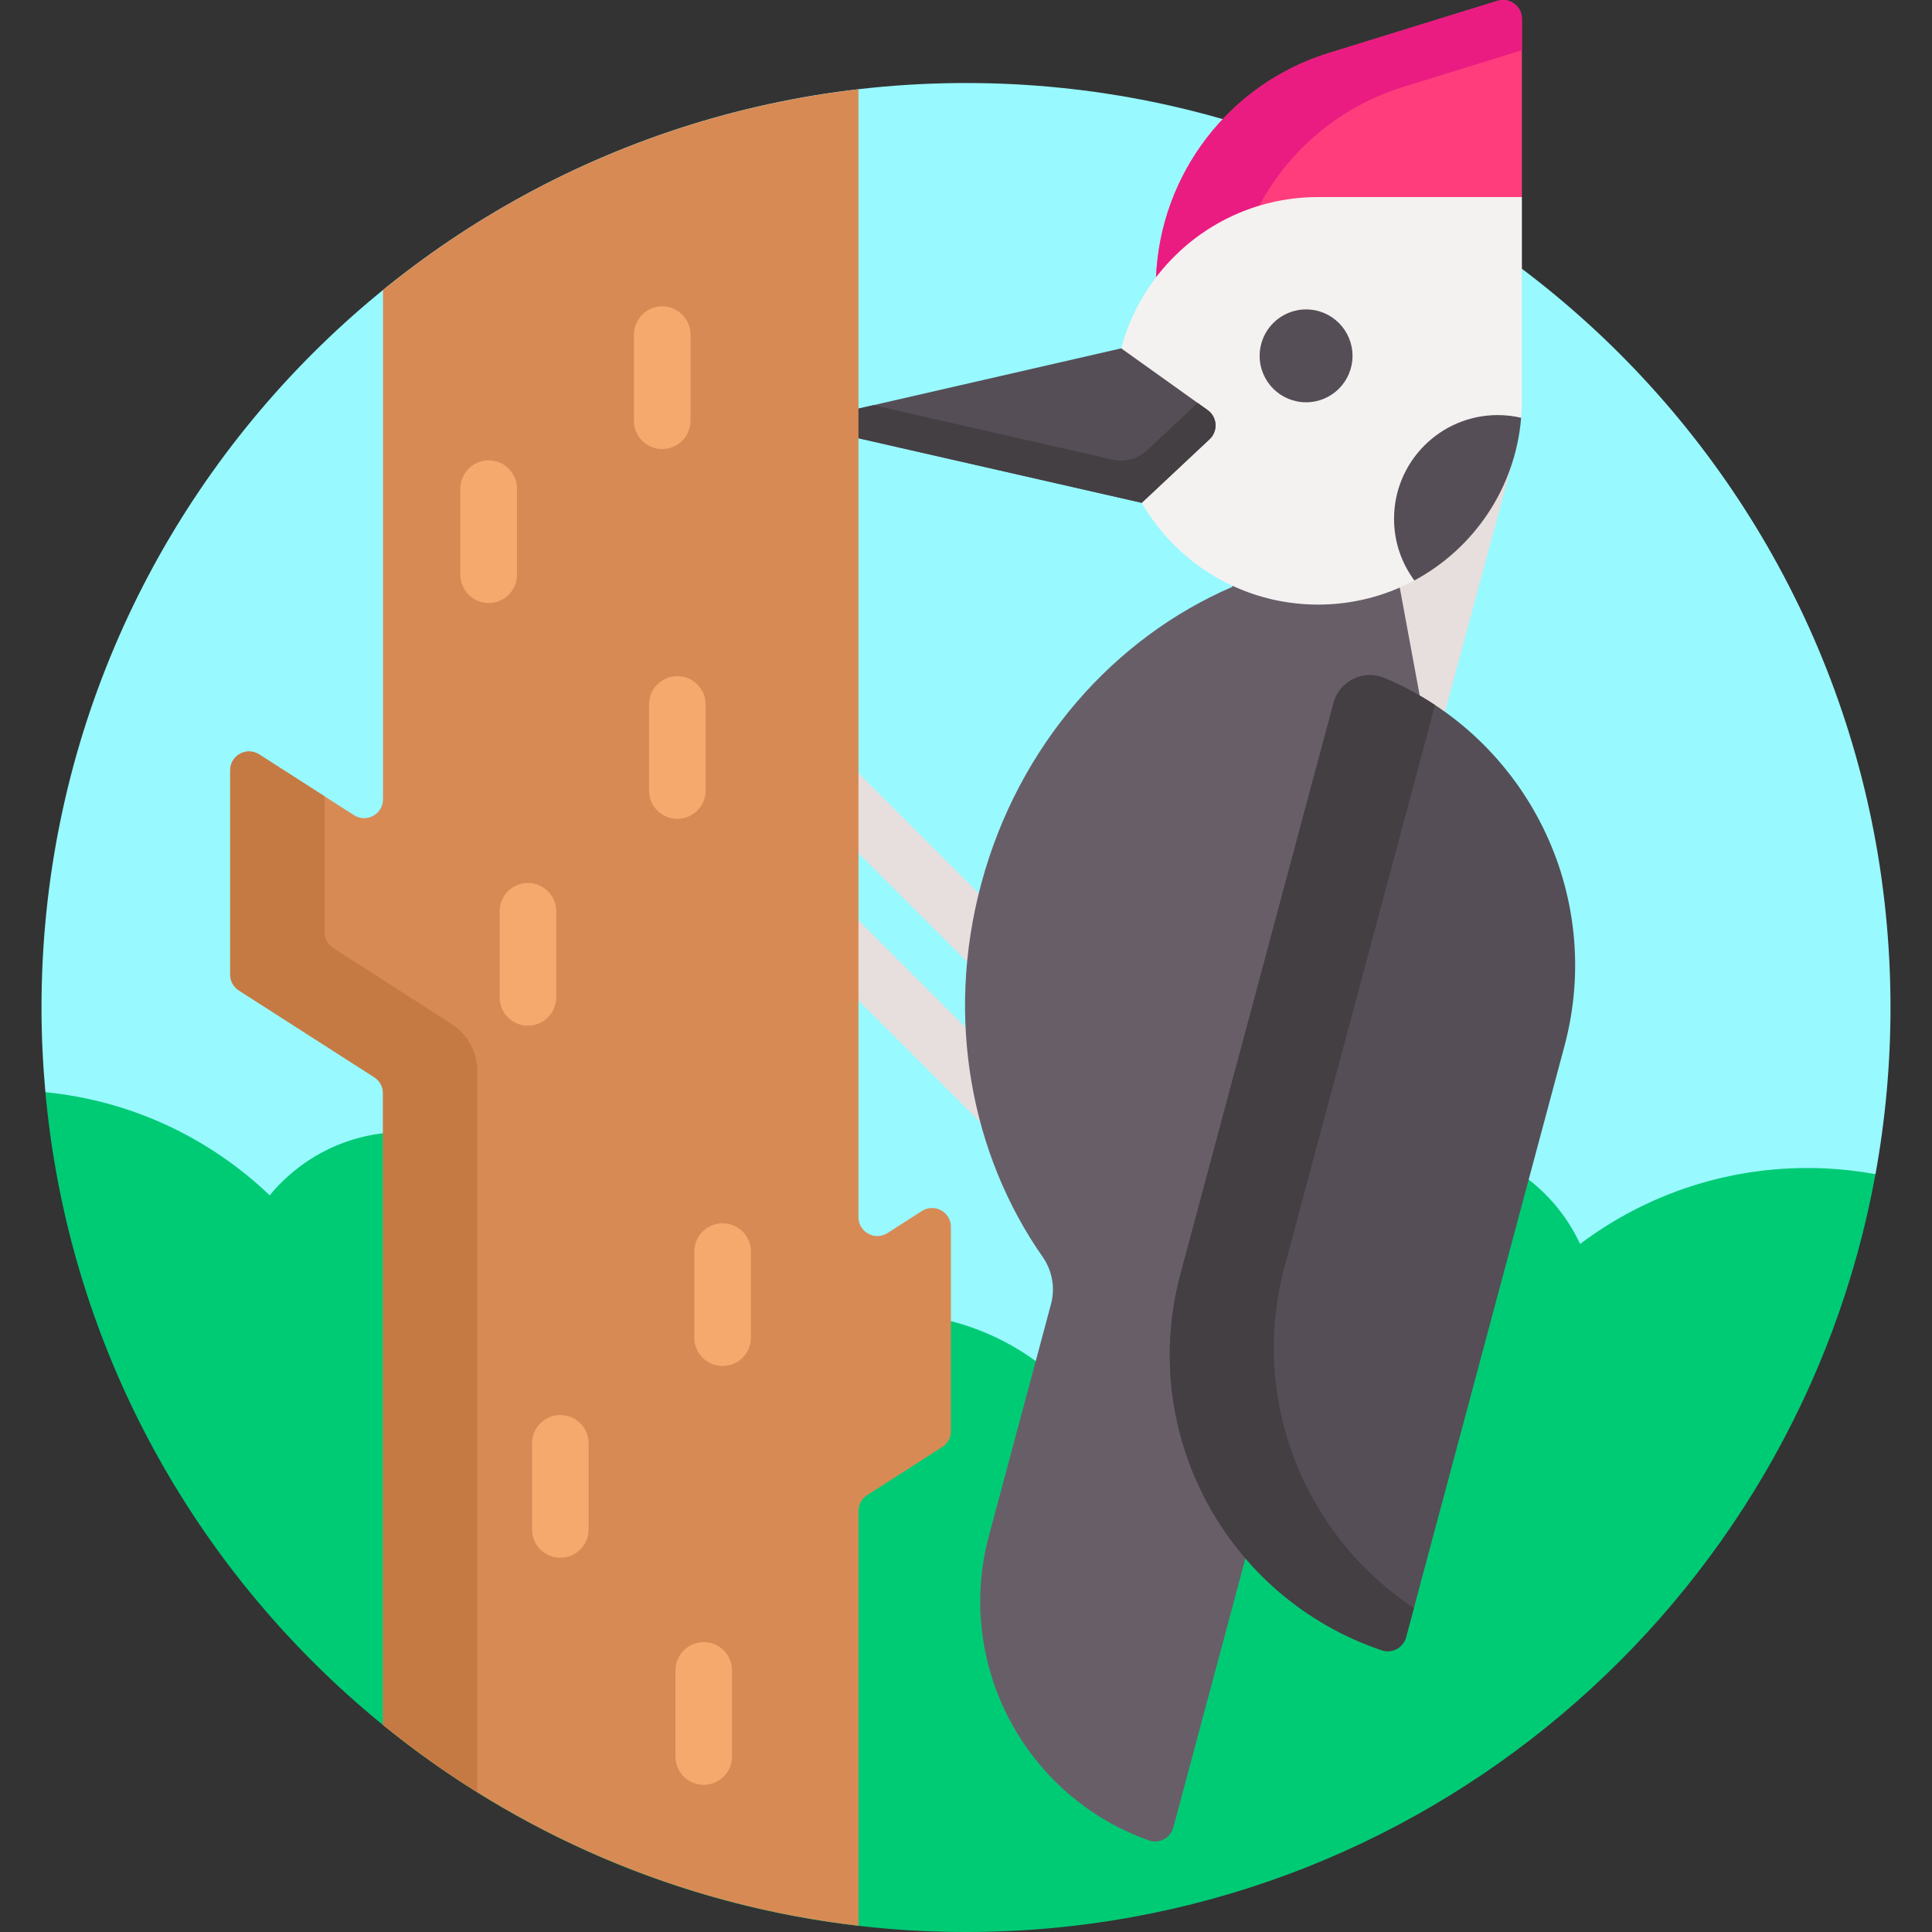
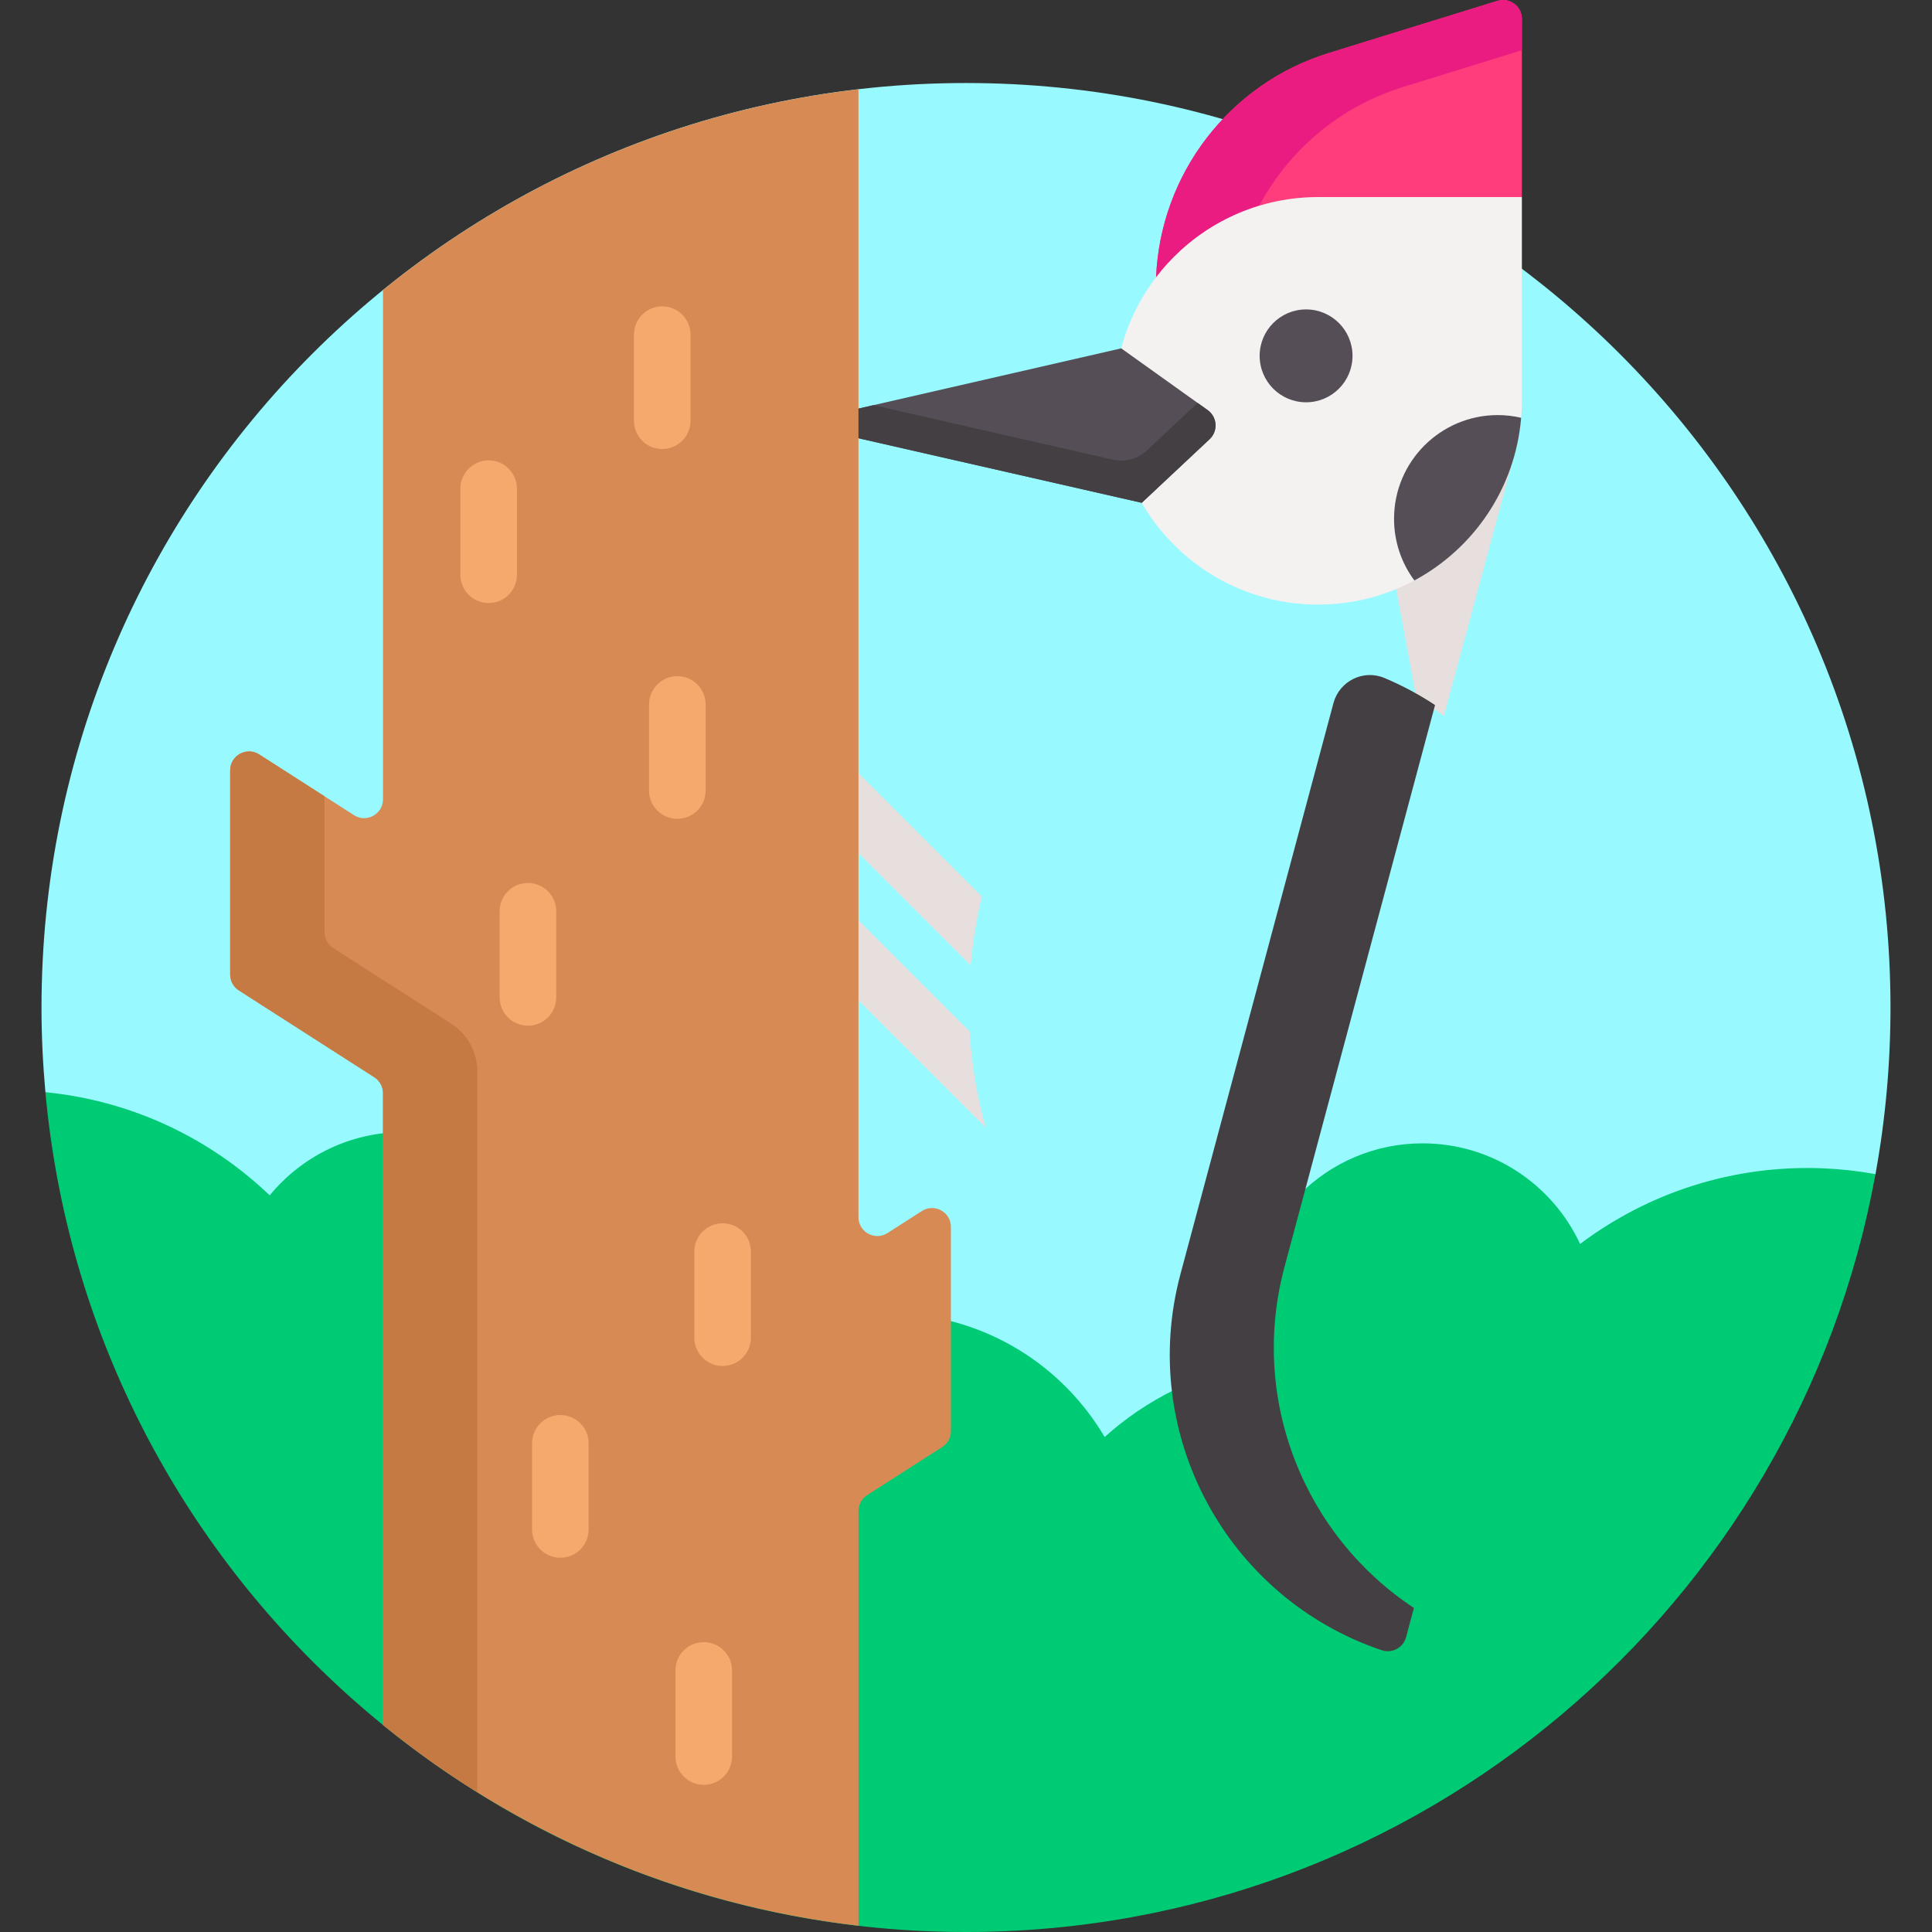
<svg xmlns="http://www.w3.org/2000/svg" id="Layer_1" enable-background="new 0 0 512 512" height="512" viewBox="0 0 512 512" width="512">
  <rect x="0" y="0" width="512" height="512" fill="#333333" stroke="none" />
  <g>
    <path d="m256 22c-135.31 0-245 109.69-245 245 0 7.568.362 15.05 1.033 22.443l1.483 1.171c21.66 2.477 41.431 11.749 57.266 26.888l.778.745.686-.832c8.589-10.432 21.257-16.415 34.754-16.415 24.813 0 45 20.187 45 45 0 2.435-.206 4.918-.612 7.381l-.147.891.871.237c11.851 3.221 22.979 9.267 32.183 17.484l.761.679.664-.773c12.482-14.536 30.584-22.873 49.662-22.873.953 0 1.911.021 2.873.062 22.249.961 42.296 13.015 53.628 32.245l.621 1.054.909-.819c11.117-10.008 24.755-16.678 39.438-19.288l1.082-.192-.293-1.059c-1.088-3.931-1.64-7.978-1.64-12.029 0-24.813 20.187-45 45-45 17.451 0 33.479 10.239 40.831 26.085l.521 1.121.987-.743c17.339-13.039 37.963-19.93 59.644-19.93 1.447 0 2.917.032 4.367.094 4.144.179 8.346.631 12.506 1.344l1.166-.81c2.607-14.325 3.978-29.082 3.978-44.161 0-135.31-109.69-245-245-245z" fill="#98f9ff" />
    <path d="m483.393 309.628c-24.173-1.044-46.717 6.547-64.654 20.036-7.306-15.742-23.243-26.664-41.739-26.664-25.405 0-46 20.595-46 46 0 4.26.591 8.38 1.675 12.295-15.142 2.692-28.898 9.596-39.932 19.529-11.054-18.759-31.072-31.727-54.446-32.737-21.205-.916-40.505 8.216-53.337 23.159-9.192-8.206-20.285-14.359-32.586-17.702.405-2.456.626-4.974.626-7.544 0-25.405-20.595-46-46-46-14.308 0-27.09 6.533-35.526 16.779-15.727-15.036-36.366-25.059-59.44-27.336 11.335 124.788 116.224 222.557 243.966 222.557 120.231 0 220.226-86.608 241.021-200.838-4.443-.807-8.989-1.333-13.628-1.534z" fill="#00cb75" />
    <g>
      <path d="m260.212 237.589-33.712-33.711v21.214l30.735 30.735c.53-6.089 1.517-12.186 2.977-18.238z" fill="#e7dfdd" />
      <path d="m256.977 273.355-30.477-30.477v21.214l34.74 34.74c-2.334-8.247-3.764-16.795-4.263-25.477z" fill="#e7dfdd" />
      <g>
        <g>
          <path d="m370.547 154.788-.727.318 5.523 29.872.398.231c2.402 1.392 4.7 2.906 6.914 4.509l19.345-71.718-.952-.241c-3.629 16.27-14.807 30.158-30.501 37.029z" fill="#e7dfdd" />
-           <path d="m313.803 337.9 40.546-151.317c1.056-3.941 4.631-6.693 8.694-6.693 1.179 0 2.334.234 3.434.696 3.488 1.465 6.826 3.155 10.004 5.044l-5.72-30.942c-6.719 2.97-14.054 4.535-21.442 4.535-8.003 0-15.591-1.793-22.4-4.982l-.345 1.289c-31.143 13.405-56.638 41.74-66.561 78.77-9.596 35.814-2.513 71.868 16.298 98.786 2.545 3.641 3.371 8.21 2.221 12.501l-16.457 61.417c-9.14 34.113 9.675 69.13 42.402 80.728 2.737.97 5.721-.63 6.472-3.434l19.436-72.536c-16.707-19.817-23.727-47.198-16.582-73.862z" fill="#685e68" />
-           <path d="m366.864 179.664c-5.567-2.338-11.919.828-13.482 6.66l-40.546 151.318c-11.349 42.354 12.346 85.842 53.311 99.679 2.751.929 5.721-.63 6.472-3.434l41.975-156.654c10.825-40.392-10.224-81.816-47.73-97.569z" fill="#554e56" />
          <path d="m340.404 335.752 39.9-148.908c-4.195-2.769-8.684-5.183-13.44-7.18-5.567-2.338-11.919.828-13.482 6.66l-40.546 151.318c-11.349 42.354 12.346 85.842 53.311 99.679 2.751.929 5.721-.63 6.472-3.435l2.08-7.763c-28.883-19.066-43.744-55.103-34.295-90.371z" fill="#433f43" />
        </g>
        <g>
          <path d="m396.841.227-44.697 13.823c-26.385 8.16-44.642 32.044-45.77 59.446l1.573-.345c9.721-12.135 24.649-19.928 41.371-19.928h49.444l4.556-1v-47.22c0-3.367-3.261-5.771-6.477-4.776z" fill="#ff3d7d" />
          <path d="m396.841.227-44.697 13.823c-26.385 8.16-44.642 32.044-45.77 59.446 6.808-8.92 16.328-15.654 27.334-18.973 7.893-14.747 21.355-26.289 38.118-31.473l31.492-9.74v-8.307c0-3.367-3.261-5.771-6.477-4.776z" fill="#ea1c81" />
          <path d="m349.318 52.223c-29.823 0-54 24.177-54 54s24.177 54 54 54c9.225 0 17.906-2.318 25.502-6.396l.298-1.303c-3.066-4.435-4.683-9.611-4.683-15.025 0-14.612 11.888-26.5 26.5-26.5 1.694 0 3.408.169 5.106.504l1.076-.792c.122-1.481.2-2.975.2-4.488v-54z" fill="#f4f1f1" />
          <circle cx="346.124" cy="94.306" fill="#554e56" r="12.306" />
          <path d="m320.038 108.678-22.903-16.361-70.635 16.196v7.398l76.074 17.337 17.977-16.854c2.302-2.157 2.054-5.882-.513-7.716z" fill="#554e56" />
          <path d="m320.038 108.678-2.66-1.9-13.425 12.586c-2.425 2.273-5.821 3.193-9.061 2.455l-63.404-14.449-4.987 1.144v7.398l76.074 17.337 17.976-16.853c2.302-2.159 2.054-5.884-.513-7.718z" fill="#433f43" />
        </g>
      </g>
      <path d="m244.302 320.935-9.103 5.836c-3.328 2.133-7.698-.257-7.698-4.209v-298.903c-47.462 5.499-90.785 24.555-126 53.205v134.953c0 3.953-4.37 6.343-7.698 4.209l-25.103-16.092c-3.33-2.132-7.7.257-7.7 4.21v54.122c0 1.704.867 3.29 2.302 4.209l35.897 23.011c1.434.919 2.302 2.506 2.302 4.209v167.44c35.215 28.65 78.538 47.706 126 53.205v-109.901c0-1.704.867-3.29 2.302-4.209l19.897-12.754c1.434-.919 2.302-2.506 2.302-4.209v-54.122c-.002-3.954-4.372-6.343-7.7-4.21z" fill="#d88a55" />
      <g>
        <path d="m126.5 474.992v-191.071c0-5.111-2.602-9.87-6.905-12.628l-31.293-20.06c-1.434-.919-2.302-2.506-2.302-4.209v-35.998l-17.302-11.091c-3.328-2.133-7.698.256-7.698 4.209v54.122c0 1.704.867 3.29 2.302 4.209l35.897 23.011c1.434.919 2.302 2.506 2.302 4.21v167.44c7.935 6.455 16.285 12.419 24.999 17.856z" fill="#c57a44" />
      </g>
    </g>
    <g fill="#f6a96c">
      <path d="m139.908 271.815c4.142 0 7.5-3.358 7.5-7.5v-22.815c0-4.142-3.358-7.5-7.5-7.5-4.142 0-7.5 3.358-7.5 7.5v22.815c0 4.143 3.358 7.5 7.5 7.5z" />
      <path d="m179.5 217c4.142 0 7.5-3.358 7.5-7.5v-22.815c0-4.142-3.358-7.5-7.5-7.5-4.142 0-7.5 3.358-7.5 7.5v22.815c0 4.142 3.358 7.5 7.5 7.5z" />
      <path d="m191.5 362c4.142 0 7.5-3.358 7.5-7.5v-22.815c0-4.142-3.358-7.5-7.5-7.5-4.142 0-7.5 3.358-7.5 7.5v22.815c0 4.142 3.358 7.5 7.5 7.5z" />
      <path d="m148.5 412.815c4.142 0 7.5-3.358 7.5-7.5v-22.815c0-4.142-3.358-7.5-7.5-7.5-4.142 0-7.5 3.358-7.5 7.5v22.815c0 4.143 3.358 7.5 7.5 7.5z" />
      <path d="m186.5 473c4.142 0 7.5-3.358 7.5-7.5v-22.815c0-4.142-3.358-7.5-7.5-7.5-4.142 0-7.5 3.358-7.5 7.5v22.815c0 4.142 3.358 7.5 7.5 7.5z" />
      <path d="m129.5 159.815c4.142 0 7.5-3.358 7.5-7.5v-22.815c0-4.142-3.358-7.5-7.5-7.5-4.142 0-7.5 3.358-7.5 7.5v22.815c0 4.143 3.358 7.5 7.5 7.5z" />
      <path d="m175.5 119c4.142 0 7.5-3.358 7.5-7.5v-22.815c0-4.142-3.358-7.5-7.5-7.5-4.142 0-7.5 3.358-7.5 7.5v22.815c0 4.142 3.358 7.5 7.5 7.5z" />
    </g>
    <path d="m403.118 110.712c-1.988-.458-4.054-.712-6.182-.712-15.188 0-27.5 12.312-27.5 27.5 0 6.117 2.005 11.761 5.384 16.328 15.716-8.437 26.759-24.428 28.298-43.116z" fill="#554e56" />
  </g>
</svg>